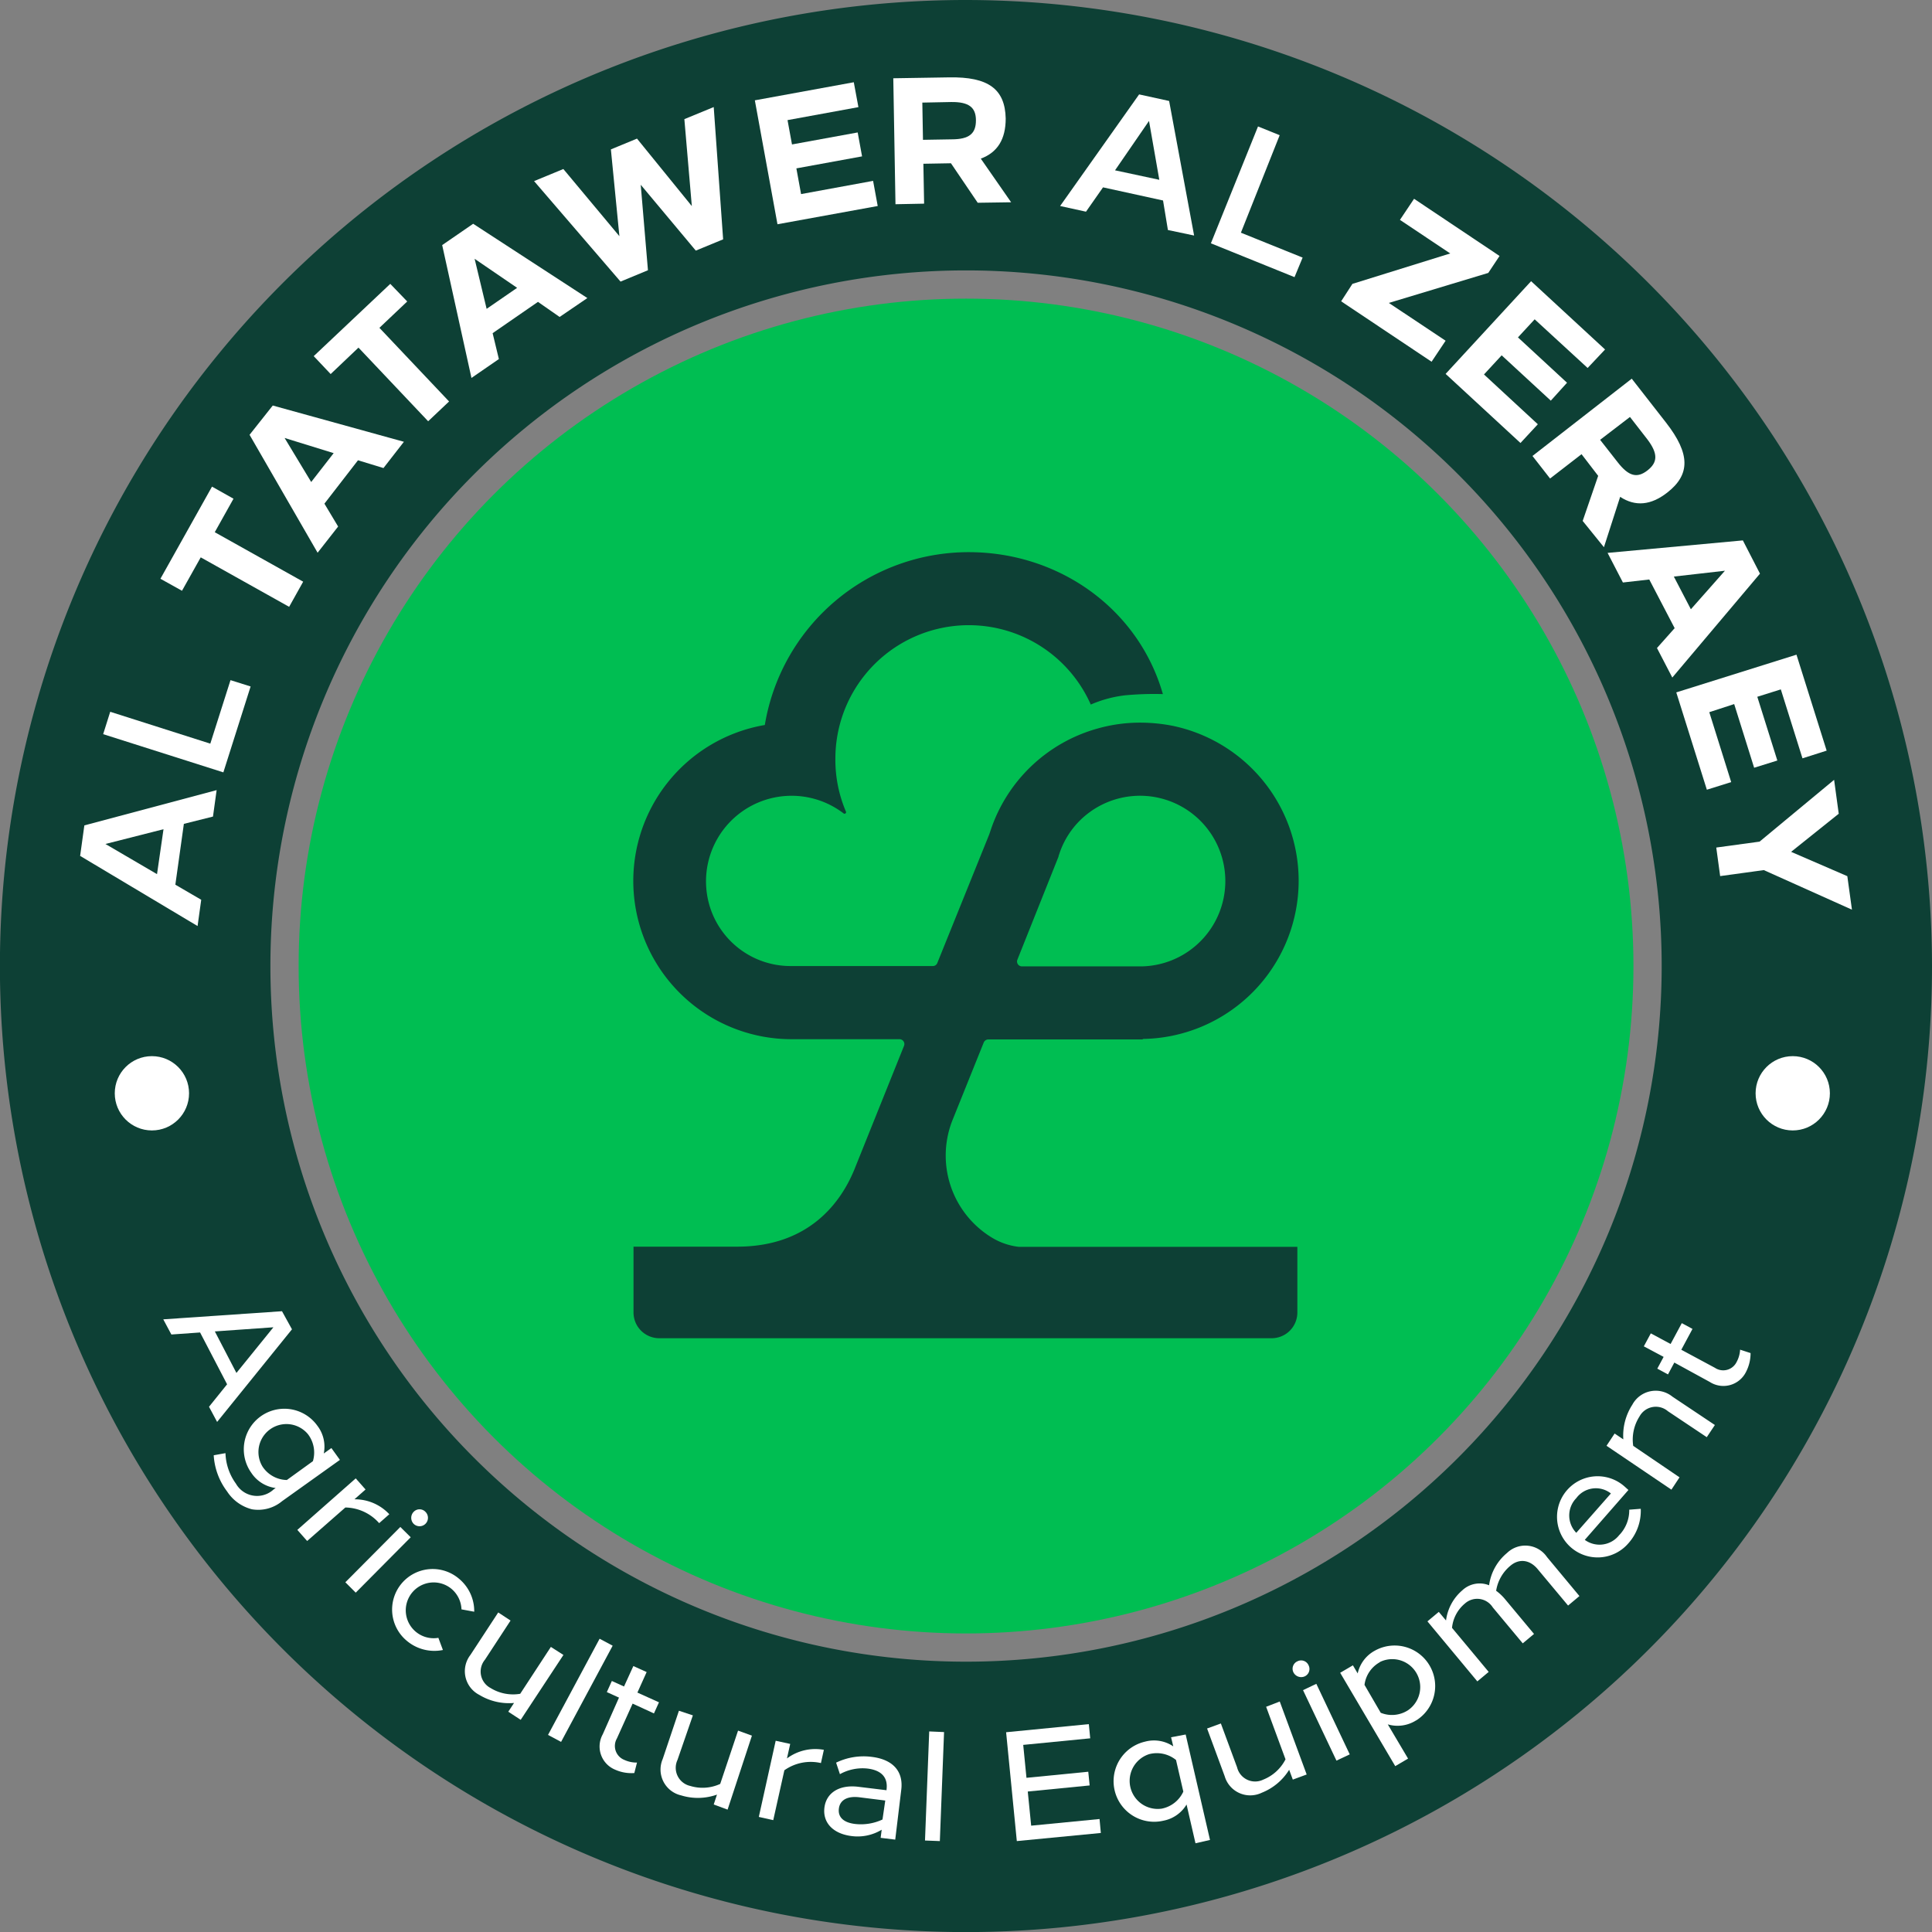
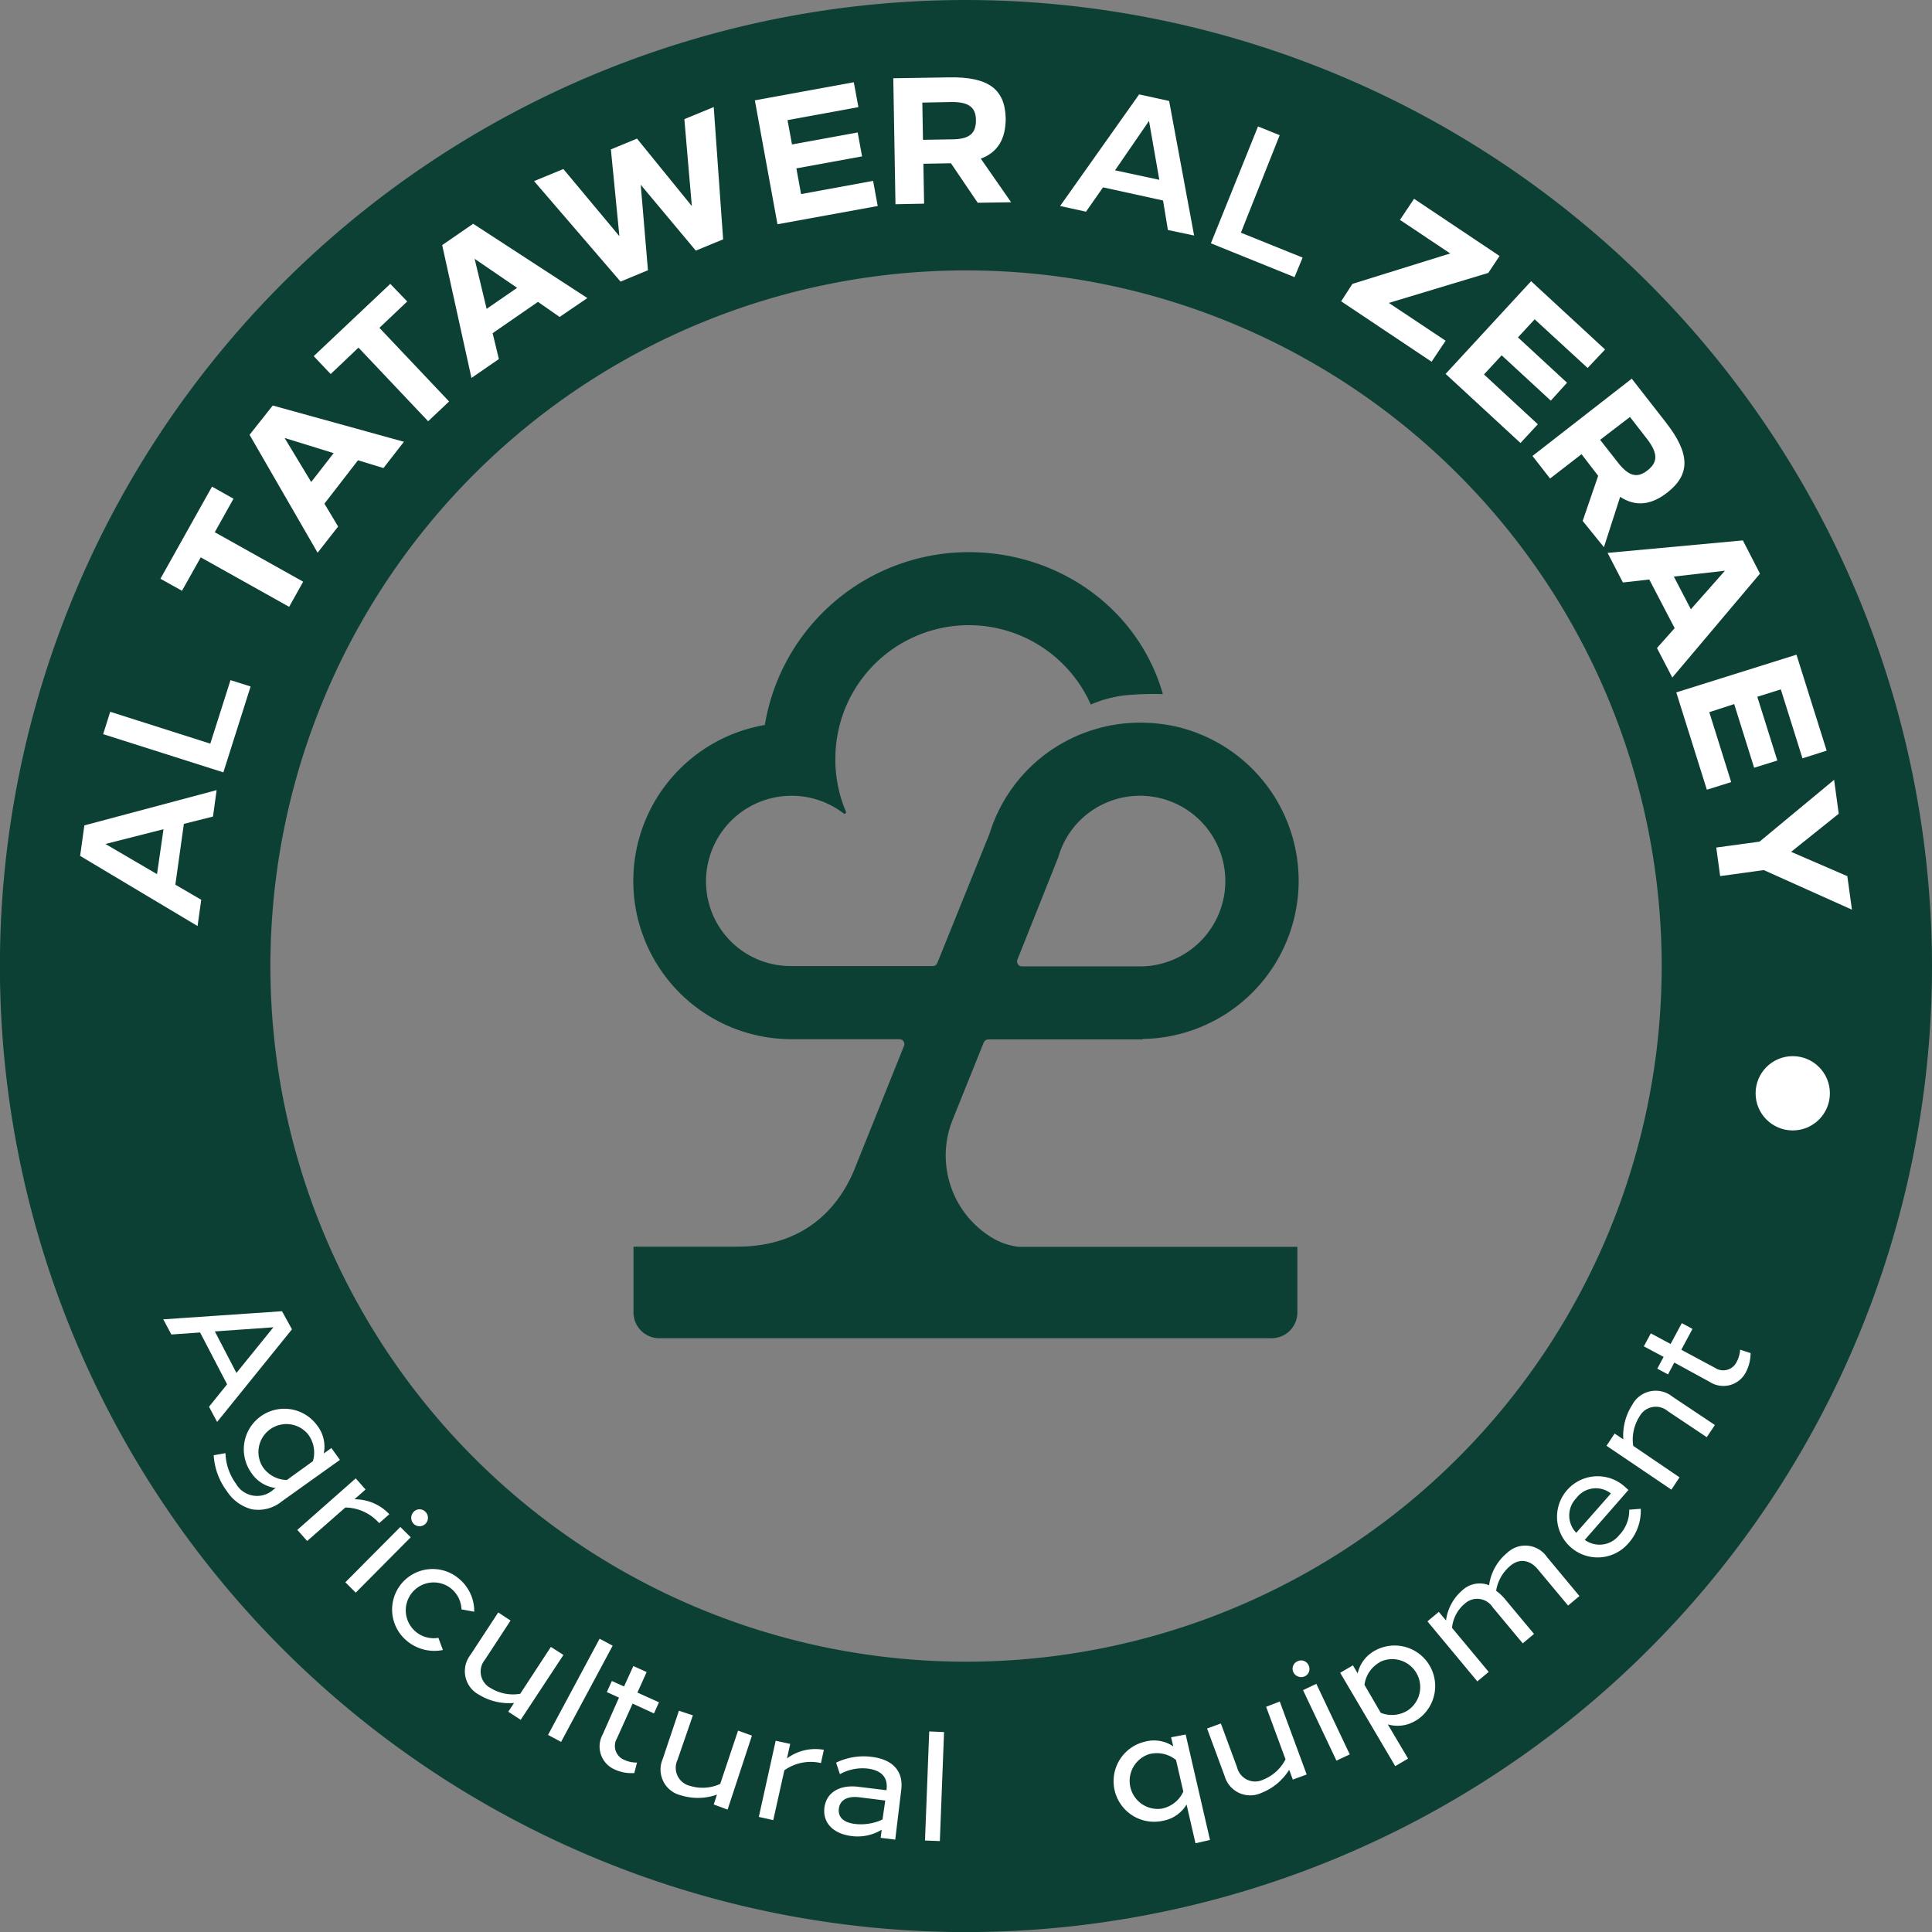
<svg xmlns="http://www.w3.org/2000/svg" viewBox="0 0 238.21 238.21">
  <rect x="0" y="0" width="238.21" height="238.21" fill="#808080" stroke="none" />
  <defs>
    <style>.cls-1{fill:#0d4035;}.cls-2{fill:#00be52;}.cls-3{fill:#fff;}</style>
  </defs>
  <g id="Layer_2" data-name="Layer 2">
    <g id="Layer_1-2" data-name="Layer 1">
      <path class="cls-1" d="M119.11,33.34a85.77,85.77,0,1,1-85.77,85.77,85.77,85.77,0,0,1,85.77-85.77m0-33.34a119.11,119.11,0,1,0,119.1,119.11A119.24,119.24,0,0,0,119.11,0Z" />
-       <circle class="cls-2" cx="119.11" cy="119.11" r="82.29" />
      <path class="cls-3" d="M22.67,101.58l-1.05,7.5,3.19,1.86-.45,3.24L9.88,105.53l.52-3.76,16.31-4.35-.45,3.26Zm-2.51.66L13,104.06l6.36,3.72Z" />
      <path class="cls-3" d="M25.93,91.69l2.49-7.83,2.48.78L27.54,95.23,12.72,90.52l.87-2.76Z" />
      <path class="cls-3" d="M28.79,61.49l-2.31,4.13,10.9,6.1-1.73,3.1-10.9-6.1-2.31,4.12-2.66-1.48L26.14,60Z" />
      <path class="cls-3" d="M44.14,56.75,40,62.1l1.69,2.82-2.53,3.23L30.77,53.61,33.63,50,49.8,54.47l-2.52,3.24Zm-3-.88L35.09,54l3.28,5.43Z" />
      <path class="cls-3" d="M50.21,37.17l-3.43,3.25,8.59,9.08-2.58,2.44L44.2,42.86l-3.43,3.26-2.09-2.21L48.12,35Z" />
      <path class="cls-3" d="M66.33,37.22l-5.59,3.86.77,3.19L58.13,46.6,54.52,30.22l3.82-2.63,14.08,9.16L69,39.08Zm-2.57-1.73-5.24-3.58L60,38.08Z" />
      <path class="cls-3" d="M88,13.2l1.16,16.31L85.79,30.9,79,22.78l.89,10.54-3.38,1.4L65.85,22.33l3.61-1.49,6.91,8.28-1.05-10.7,3.22-1.33,6.76,8.32-.92-10.72Z" />
      <path class="cls-3" d="M105.84,13.21l-8.74,1.6.55,3,8.1-1.48.54,2.95-8.1,1.48.58,3.17,8.88-1.63.57,3.1L95.86,27.65,93.07,12.37l12.2-2.23Z" />
      <path class="cls-3" d="M120.55,25l-3.3-4.87-3.4.06.09,4.92-3.53.07-.27-15.53L117,9.54c4.88-.09,6.92,1.45,7,5.07,0,2.55-1,4.18-3.07,4.95l3.74,5.38Zm-6.75-7.76,3.53-.06c2.19,0,3-.72,3-2.34s-.89-2.29-3.08-2.26l-3.53.07Z" />
      <path class="cls-3" d="M143.4,24.72,136,23.1l-2.1,3-3.19-.7,9.74-13.76,3.7.81,3.08,16.59L144,28.36Zm-.46-2.55-1.27-7.26L137.48,21Z" />
      <path class="cls-3" d="M153,28.69l7.61,3.07-1,2.41L149.3,30l5.81-14.41,2.67,1.08Z" />
      <path class="cls-3" d="M183.5,33.65l-12.26,3.7,7,4.66-1.73,2.59-11.15-7.45L166.75,35l12.06-3.75-6.2-4.14,1.74-2.6,10.54,7.05Z" />
      <path class="cls-3" d="M195.75,45.37l-6.53-6-2.06,2.23,6.05,5.59-2,2.21-6.06-5.59-2.18,2.36,6.64,6.14-2.14,2.31-9.23-8.52,10.54-11.43,9.12,8.42Z" />
      <path class="cls-3" d="M195.14,64.23l1.91-5.56L195,56l-3.88,3-2.17-2.78,12.24-9.53,4.23,5.42c3,3.85,3,6.41.14,8.63-2,1.56-3.92,1.75-5.8.52l-2,6.21Zm2.15-10L199.46,57c1.35,1.73,2.39,2,3.67,1s1.3-2.08,0-3.81l-2.16-2.78Z" />
      <path class="cls-3" d="M206.48,77.45l-3.13-6-3.25.37-1.89-3.65,16.68-1.54L217,70.73,206.19,83.54,204.3,79.9Zm2-2.33,4.2-4.75-6.3.72Z" />
      <path class="cls-3" d="M222.24,93.5,219.57,85l-2.9.91,2.47,7.86-2.86.89-2.46-7.85-3.07,1,2.7,8.62-3,.94-3.77-12,14.82-4.65,3.72,11.83Z" />
      <path class="cls-3" d="M228.34,112.16l-10.87-4.88-5.38.74-.48-3.52,5.34-.73,9.19-7.62.57,4.18-5.87,4.7,6.93,3Z" />
      <path class="cls-3" d="M28,170.68l-3.33-6.39-3.54.25-1-1.87,14.64-1L36,163.9l-9.23,11.42-1-1.87Zm1.15-1.4,4.56-5.63-7.22.51Z" />
      <path class="cls-3" d="M41.91,180l-7.13,5.09a4.6,4.6,0,0,1-3.72,1A5.18,5.18,0,0,1,28,183.89a8.2,8.2,0,0,1-1.65-4.46l1.45-.26a6.74,6.74,0,0,0,1.29,3.76,3,3,0,0,0,4.65.71l.25-.17a4.25,4.25,0,0,1-3-1.87,5,5,0,0,1,8.14-5.81,4.23,4.23,0,0,1,.79,3.42l.94-.67Zm-3.33.16a3.73,3.73,0,0,0-.61-3.33,3.45,3.45,0,0,0-5.6,4,3.68,3.68,0,0,0,3,1.65Z" />
      <path class="cls-3" d="M46.75,187.8a5.68,5.68,0,0,0-4.17-1.93L37.87,190l-1.21-1.37,7.2-6.35,1.21,1.37-1.37,1.21A5.81,5.81,0,0,1,48,186.7Z" />
      <path class="cls-3" d="M43.86,196.37l-1.28-1.28,6.78-6.82,1.28,1.27ZM51,187.88a1.06,1.06,0,0,1,0-1.47,1,1,0,0,1,1.46,0A1,1,0,0,1,51,187.88Z" />
      <path class="cls-3" d="M56.9,198.43a3.46,3.46,0,0,0-1.31-2.59,3.44,3.44,0,1,0-1.54,6.1l.56,1.5a5.27,5.27,0,0,1-4.46-1.14,5,5,0,1,1,6.44-7.65,5.19,5.19,0,0,1,1.88,4.07Z" />
      <path class="cls-3" d="M69.47,204.05l-5.27,8-1.53-1,.71-1.08a7.06,7.06,0,0,1-4.29-1A3.28,3.28,0,0,1,58,204.05l3.43-5.24,1.52,1-3.16,4.83a2.29,2.29,0,0,0,.7,3.49,5.28,5.28,0,0,0,3.65.71l3.78-5.78Z" />
      <path class="cls-3" d="M69.18,214.77l-1.61-.86,6.36-11.86,1.61.86Z" />
      <path class="cls-3" d="M78.21,218.61a4.88,4.88,0,0,1-2.33-.4,3.09,3.09,0,0,1-1.56-4.38l2-4.52-1.5-.68.62-1.37,1.5.68,1.15-2.52,1.64.74-1.14,2.53,2.66,1.2-.62,1.37L78,210.05l-1.94,4.3A1.85,1.85,0,0,0,77,217a3.58,3.58,0,0,0,1.54.32Z" />
      <path class="cls-3" d="M92.71,214l-3,9.12L88,222.49l.4-1.22a7,7,0,0,1-4.4.1,3.27,3.27,0,0,1-2.29-4.49l2-5.95,1.72.57L83.53,217a2.29,2.29,0,0,0,1.57,3.2,5.2,5.2,0,0,0,3.7-.25L91,213.38Z" />
      <path class="cls-3" d="M101.22,217.38a5.63,5.63,0,0,0-4.51.89l-1.37,6.15-1.78-.4,2.08-9.39,1.79.39-.4,1.79a5.84,5.84,0,0,1,4.55-1.06Z" />
      <path class="cls-3" d="M110.38,226.82l-1.8-.22.13-1a5.72,5.72,0,0,1-3.72.78c-2.31-.29-3.57-1.68-3.34-3.51s1.84-2.86,4.21-2.56l3.45.42v-.09c.18-1.47-.6-2.36-2.33-2.58a5.74,5.74,0,0,0-3.42.69l-.47-1.42a7.76,7.76,0,0,1,4.41-.71c2.6.32,3.91,1.79,3.62,4.07ZM109.15,222l-3.19-.4c-1.47-.18-2.4.33-2.53,1.4s.6,1.72,2,1.89a6.3,6.3,0,0,0,3.38-.55Z" />
      <path class="cls-3" d="M115.88,227l-1.83-.07.52-13.45,1.83.08Z" />
-       <path class="cls-3" d="M134.42,214.33l-8.26.81.4,4.06,7.62-.75.17,1.69-7.63.75.42,4.21,8.43-.82.16,1.72-10.36,1-1.32-13.42,10.2-1Z" />
      <path class="cls-3" d="M146.19,213.86l3,13-1.79.41-1.1-4.78a4.26,4.26,0,0,1-2.87,2,5,5,0,0,1-2.25-9.75,4.24,4.24,0,0,1,3.48.58l-.27-1.12ZM145,217a3.76,3.76,0,0,0-3.31-.72,3.46,3.46,0,0,0,1.55,6.72,3.72,3.72,0,0,0,2.66-2.1Z" />
      <path class="cls-3" d="M157.79,209.79l3.32,9-1.71.63-.45-1.21a7,7,0,0,1-3.38,2.83A3.28,3.28,0,0,1,151,219l-2.17-5.88,1.7-.62,2,5.41a2.29,2.29,0,0,0,3.23,1.51,5.26,5.26,0,0,0,2.74-2.5l-2.39-6.48Z" />
      <path class="cls-3" d="M160.87,206.69a1.07,1.07,0,0,1-1.39-.49,1,1,0,0,1,.5-1.37,1,1,0,0,1,1.36.49A1,1,0,0,1,160.87,206.69Zm5.55,9.62-1.64.77-4.12-8.69,1.64-.78Z" />
      <path class="cls-3" d="M174.6,212.12a4.27,4.27,0,0,1-3.49.49l2.5,4.22-1.58.93-6.79-11.51,1.57-.92.59,1a4.21,4.21,0,0,1,2.12-2.81,5,5,0,0,1,5.08,8.61Zm-4.46-7.18a3.72,3.72,0,0,0-1.9,2.8l2,3.44a3.65,3.65,0,0,0,3.36-.31,3.45,3.45,0,0,0-3.5-5.93Z" />
      <path class="cls-3" d="M185.81,191.48a3.24,3.24,0,0,1,4.93.5l4,4.81-1.4,1.17-3.7-4.43c-1-1.25-2.34-1.39-3.41-.48a5,5,0,0,0-1.76,3.09,6,6,0,0,1,1.07,1l3.6,4.32-1.39,1.16-3.7-4.44a2.27,2.27,0,0,0-3.43-.47,4.45,4.45,0,0,0-1.59,3l4.52,5.43-1.4,1.17L176,199.91l1.4-1.17.89,1.06a5.87,5.87,0,0,1,2-3.71,3.12,3.12,0,0,1,3.31-.63A6.25,6.25,0,0,1,185.81,191.48Z" />
      <path class="cls-3" d="M200.78,183.71l-5.38,6.15a3.08,3.08,0,0,0,4.23-.57,4.39,4.39,0,0,0,1.25-3.15l1.42-.11a6,6,0,0,1-1.53,4.26,5,5,0,0,1-7.09.49,5,5,0,0,1,6.6-7.52Zm-2.16.43a3,3,0,0,0-4.27.58,3.06,3.06,0,0,0,0,4.27Z" />
      <path class="cls-3" d="M211.44,175.7l-1,1.5L205.65,174a2.29,2.29,0,0,0-3.5.64,5.29,5.29,0,0,0-.78,3.63l5.71,3.88-1,1.52-8-5.41,1-1.51,1.07.72a7,7,0,0,1,1.11-4.27,3.27,3.27,0,0,1,4.94-1Z" />
      <path class="cls-3" d="M215.84,166.83a5,5,0,0,1-.55,2.3,3.11,3.11,0,0,1-4.48,1.26L206.44,168l-.78,1.46-1.32-.71.78-1.45L202.68,166l.86-1.6,2.44,1.31,1.38-2.57,1.32.71-1.38,2.57,4.15,2.23a1.84,1.84,0,0,0,2.67-.72,3.58,3.58,0,0,0,.43-1.52Z" />
-       <circle class="cls-3" cx="18.73" cy="134.8" r="4.58" />
      <circle class="cls-3" cx="221.04" cy="134.8" r="4.58" />
      <path class="cls-1" d="M117.52,137.91l3.77-9.37a.62.62,0,0,1,.56-.38h2.47l16.58,0v-.06a19.51,19.51,0,0,0,3.63-38.62,20.82,20.82,0,0,0-3.91-.38,19.14,19.14,0,0,0-5.2.7,19.37,19.37,0,0,0-13.3,12.64l-.15.44h0l-6.4,15.85a.59.59,0,0,1-.55.38H97.6a10.42,10.42,0,0,1-10-7.08A10.55,10.55,0,0,1,104,100.28a.19.19,0,0,0,.29-.24A16.25,16.25,0,0,1,103,93.52a16.45,16.45,0,0,1,31.49-6.65h0a15,15,0,0,1,4.23-1.14,38.77,38.77,0,0,1,4.66-.15c-3-10.48-12.77-17.5-23.94-17.5A25.48,25.48,0,0,0,94.3,89.39a19.51,19.51,0,0,0,3.3,38.74l13.3,0a.6.6,0,0,1,.56.83l-6,14.94c-1.66,4.26-5.64,9.81-14.57,9.81H78.11v8.1A3.18,3.18,0,0,0,81.29,165h75.5a3.17,3.17,0,0,0,3.17-3.17v-8.1H125.6a8.16,8.16,0,0,1-3.26-1.11A11.84,11.84,0,0,1,117.52,137.91Zm13-32.31h0v-.06l.08-.23a10.38,10.38,0,0,1,3.85-5.24h0a10.52,10.52,0,1,1,6.4,19.08v0H126a.6.6,0,0,1-.56-.82Z" />
    </g>
  </g>
</svg>